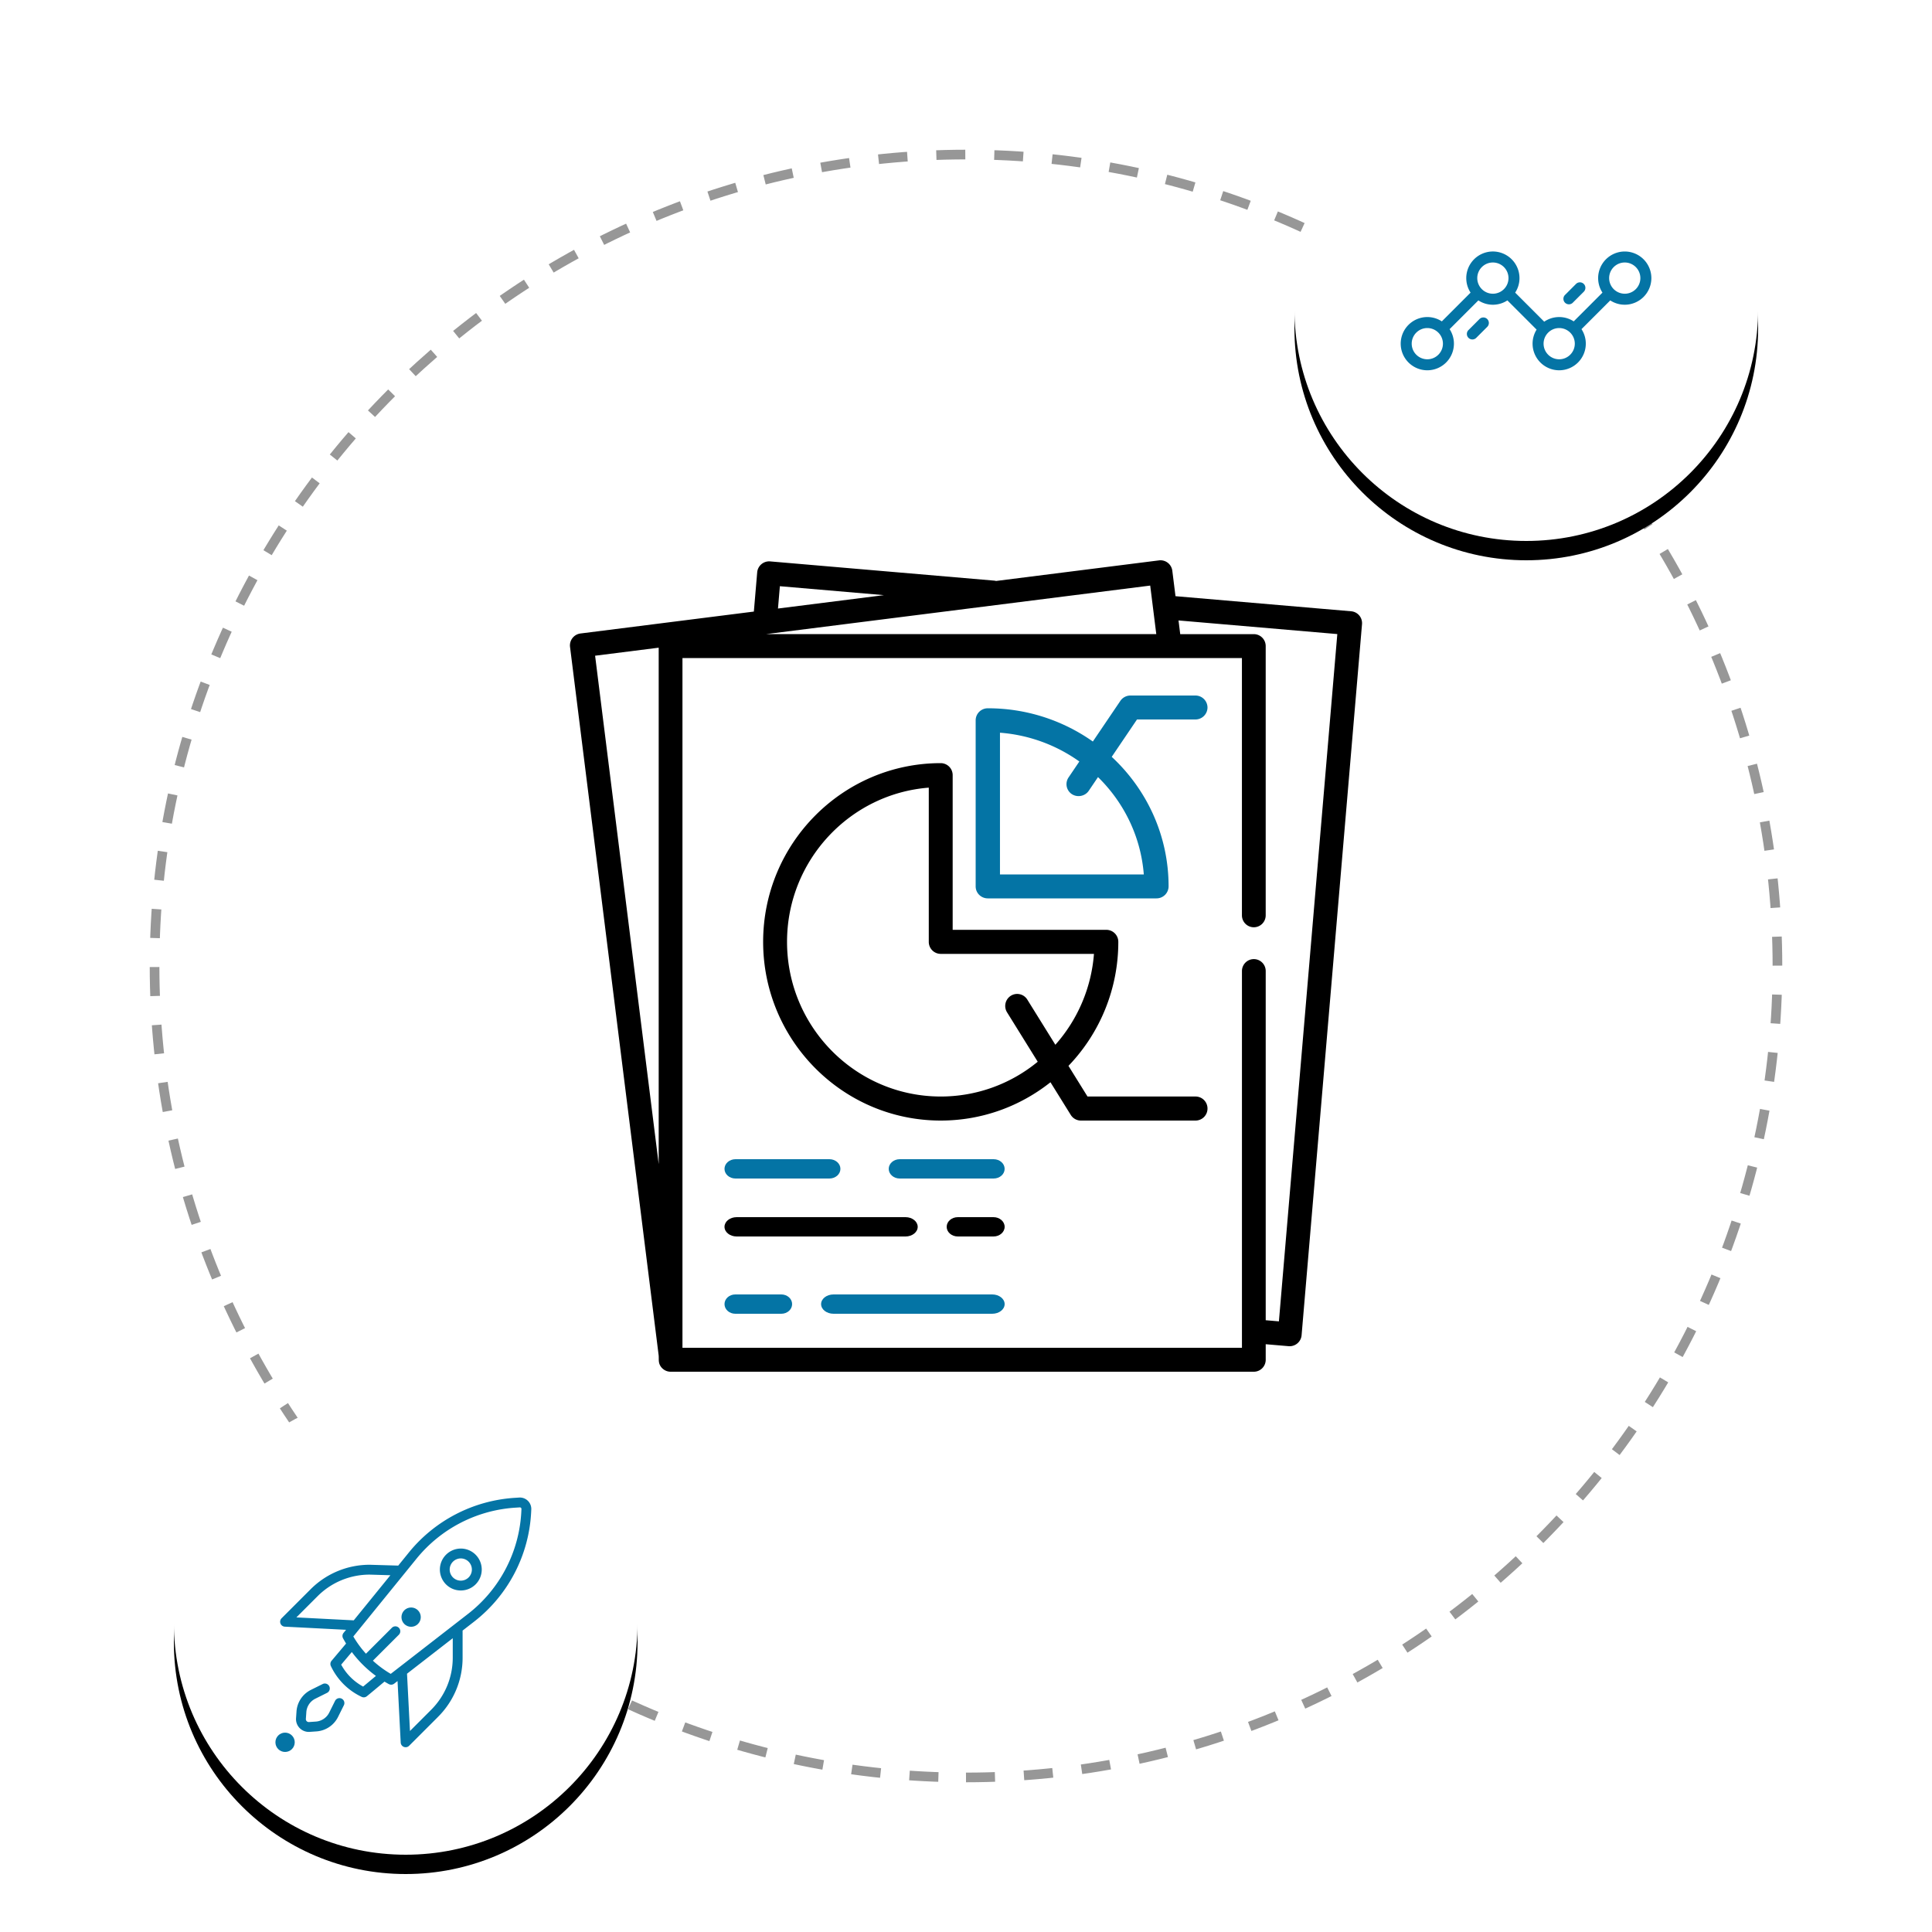
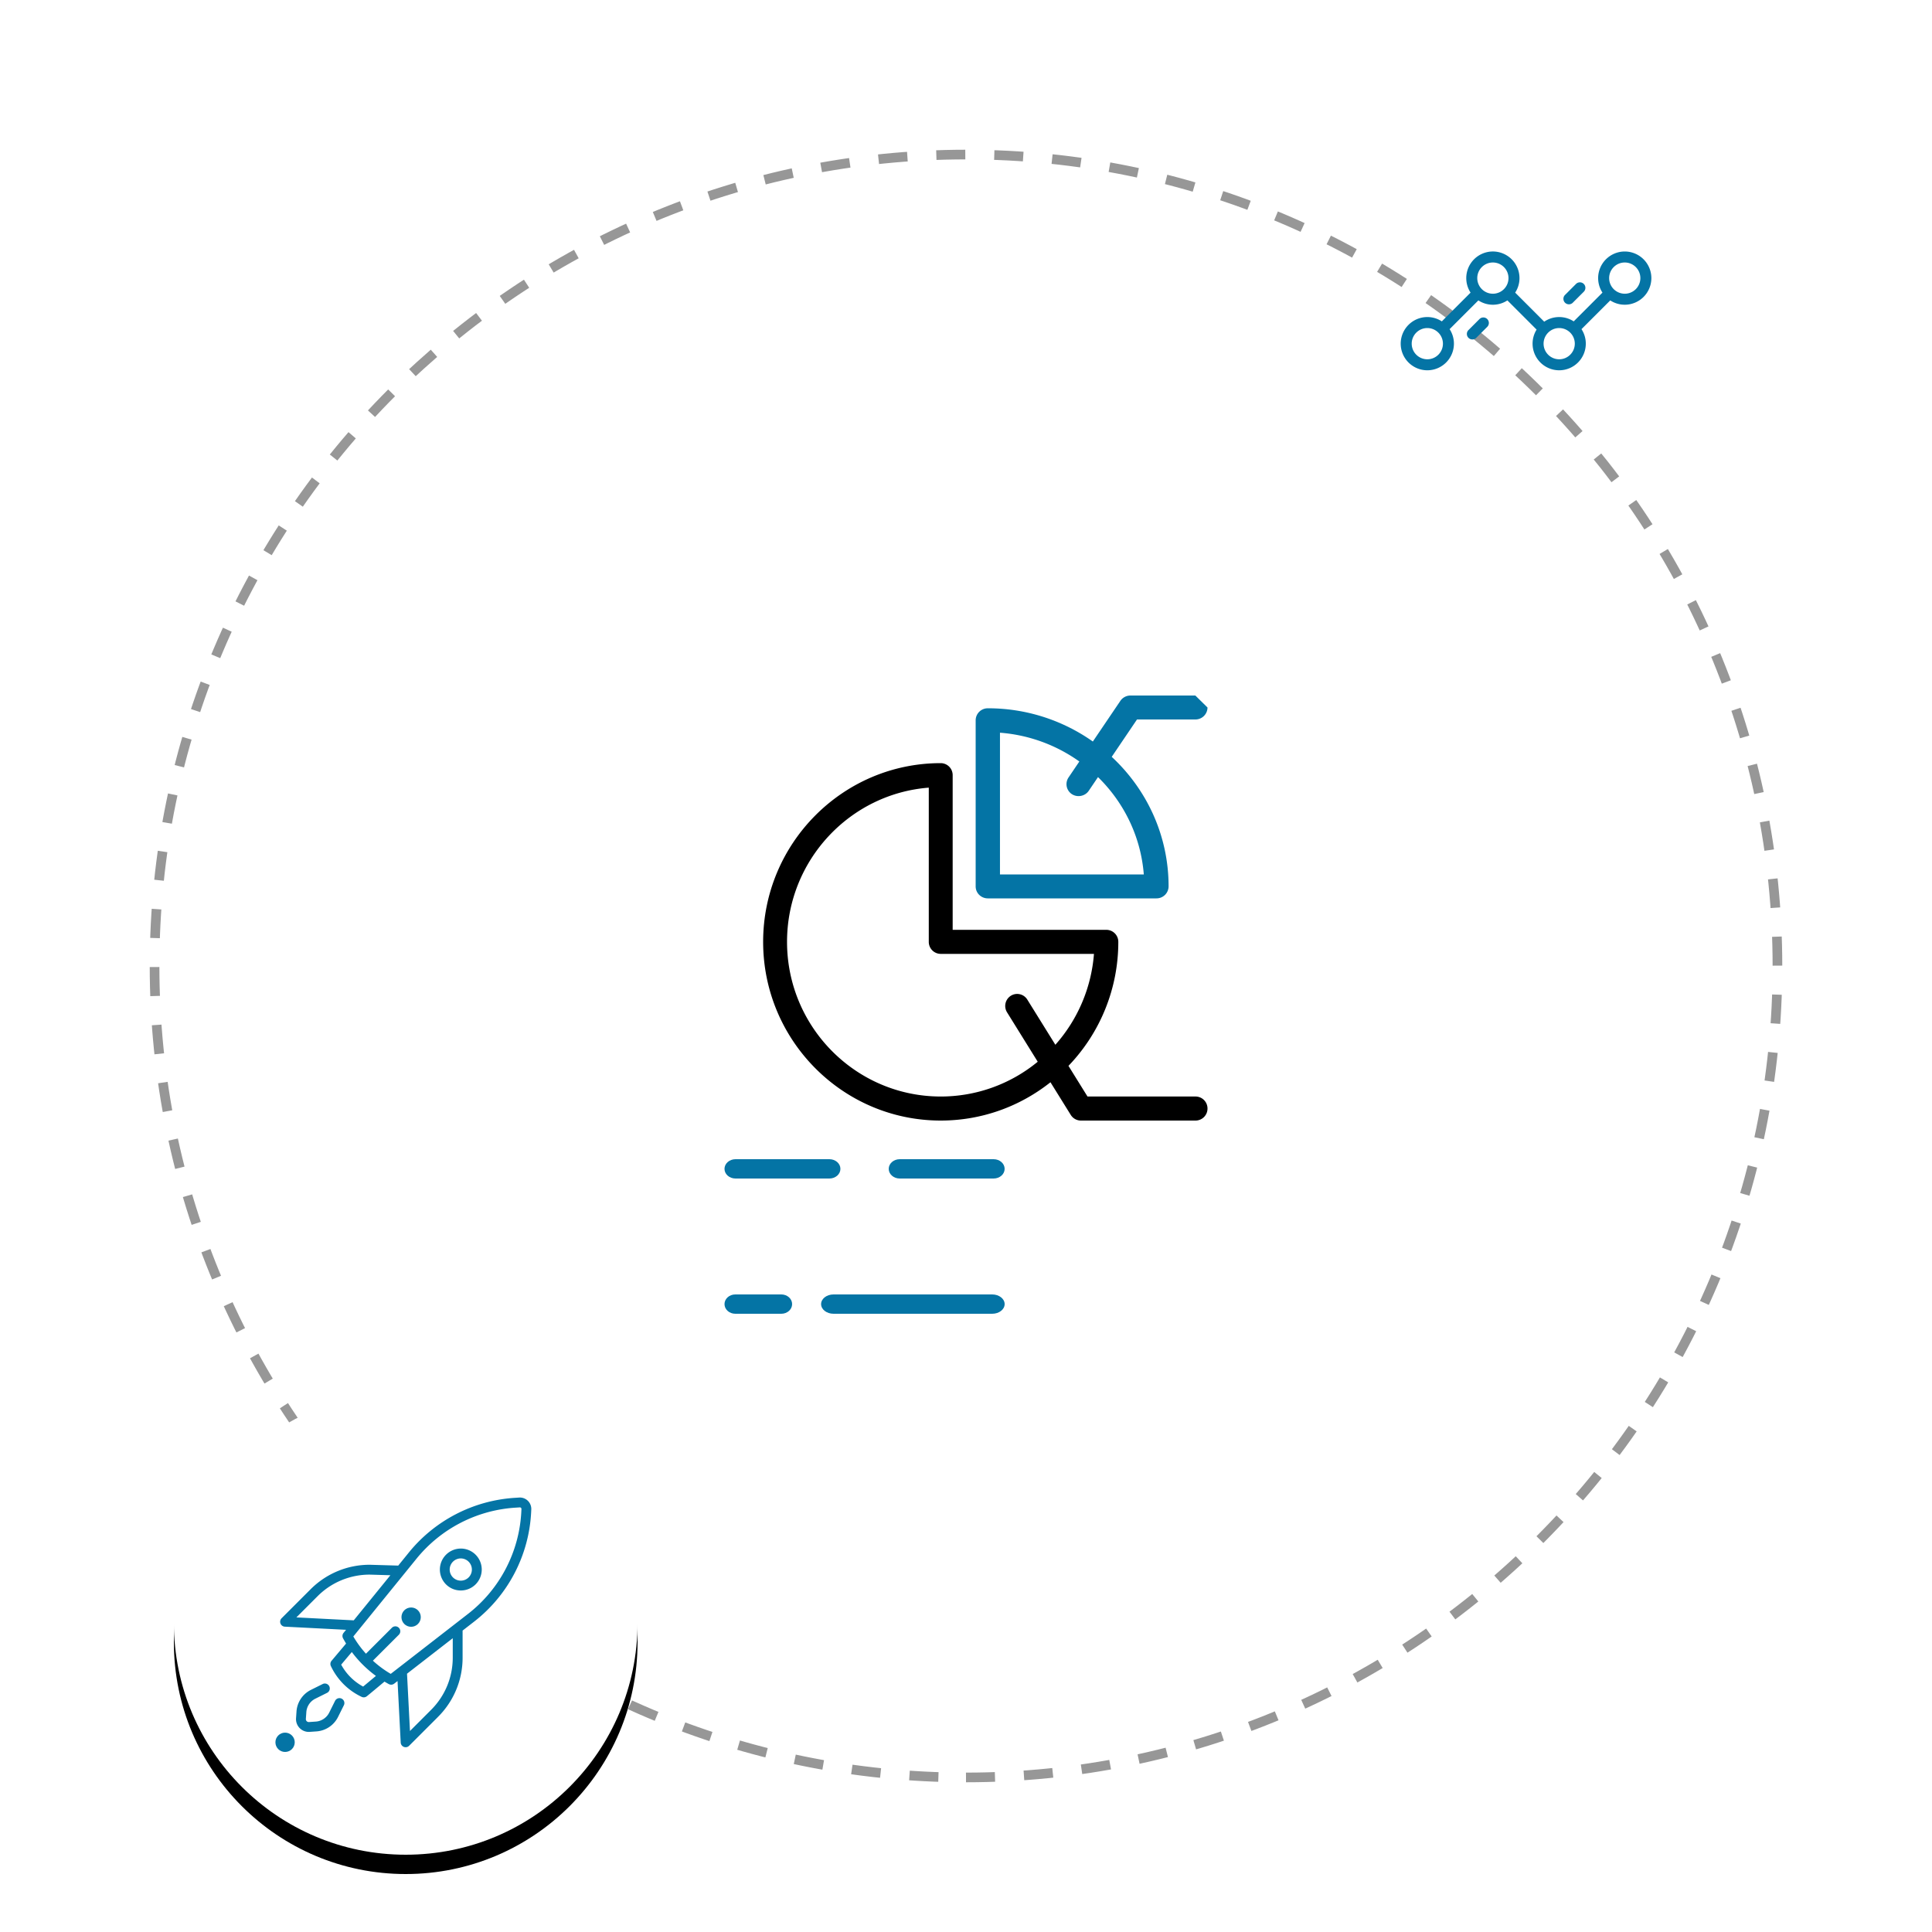
<svg xmlns="http://www.w3.org/2000/svg" xmlns:xlink="http://www.w3.org/1999/xlink" width="200" height="200" viewBox="0 0 200 200">
  <defs>
-     <circle id="b" cx="24" cy="24" r="24" />
    <filter id="a" width="129.2%" height="129.2%" x="-14.6%" y="-10.4%" filterUnits="objectBoundingBox">
      <feOffset dy="2" in="SourceAlpha" result="shadowOffsetOuter1" />
      <feGaussianBlur in="shadowOffsetOuter1" result="shadowBlurOuter1" stdDeviation="2" />
      <feColorMatrix in="shadowBlurOuter1" values="0 0 0 0 0.838 0 0 0 0 0.838 0 0 0 0 0.838 0 0 0 1 0" />
    </filter>
    <circle id="d" cx="42" cy="168" r="24" />
    <filter id="c" width="129.2%" height="129.2%" x="-14.6%" y="-10.4%" filterUnits="objectBoundingBox">
      <feOffset dy="2" in="SourceAlpha" result="shadowOffsetOuter1" />
      <feGaussianBlur in="shadowOffsetOuter1" result="shadowBlurOuter1" stdDeviation="2" />
      <feColorMatrix in="shadowBlurOuter1" values="0 0 0 0 0.838 0 0 0 0 0.838 0 0 0 0 0.838 0 0 0 1 0" />
    </filter>
  </defs>
  <g fill="none" fill-rule="evenodd">
    <path fill-rule="nonzero" stroke="#979797" stroke-dasharray="3" d="M100 184c46.392 0 84-37.608 84-84s-37.608-84-84-84-84 37.608-84 84 37.608 84 84 84z" />
    <g fill-rule="nonzero" transform="translate(134 8)">
      <use fill="#000" filter="url(#a)" xlink:href="#b" />
      <use fill="#FFF" xlink:href="#b" />
    </g>
    <g fill="#0474A5">
      <path fill-rule="nonzero" d="M168.194 26.035a2.758 2.758 0 0 0-2.755 2.755c0 .554.165 1.07.447 1.502l-2.976 2.977a2.738 2.738 0 0 0-1.503-.448 2.74 2.74 0 0 0-1.55.479l-3.007-3.008c.283-.432.447-.948.447-1.502a2.758 2.758 0 0 0-2.755-2.756 2.758 2.758 0 0 0-2.755 2.756c0 .554.165 1.07.447 1.502l-2.976 2.977a2.738 2.738 0 0 0-1.503-.448A2.758 2.758 0 0 0 145 35.577a2.758 2.758 0 0 0 2.755 2.755 2.758 2.758 0 0 0 2.755-2.755c0-.554-.164-1.07-.447-1.503l2.977-2.977a2.738 2.738 0 0 0 3.005 0l3.024 3.025a2.738 2.738 0 0 0-.417 1.455 2.758 2.758 0 0 0 2.755 2.755 2.758 2.758 0 0 0 2.755-2.755c0-.554-.165-1.07-.447-1.503l2.977-2.976c.432.282.948.447 1.502.447a2.758 2.758 0 0 0 2.755-2.755 2.758 2.758 0 0 0-2.755-2.755zm-20.439 11.158a1.618 1.618 0 0 1-1.616-1.616c0-.892.725-1.617 1.616-1.617.891 0 1.617.725 1.617 1.617 0 .891-.725 1.616-1.617 1.616zm6.787-6.787a1.618 1.618 0 0 1-1.616-1.616c0-.892.725-1.617 1.616-1.617.892 0 1.617.725 1.617 1.617 0 .891-.725 1.616-1.617 1.616zm6.865 6.787a1.618 1.618 0 0 1-1.616-1.616c0-.892.725-1.617 1.616-1.617.891 0 1.616.725 1.616 1.617 0 .891-.725 1.616-1.616 1.616zm6.787-6.787a1.618 1.618 0 0 1-1.616-1.616c0-.892.725-1.617 1.616-1.617.891 0 1.616.725 1.616 1.617 0 .891-.725 1.616-1.616 1.616z" />
      <path d="M153.96 33.03a.57.57 0 0 0-.806 0l-1.158 1.159a.57.57 0 0 0 .805.805l1.158-1.158a.57.57 0 0 0 0-.806zM163.953 29.393a.57.57 0 0 0-.805 0l-1.158 1.158a.57.57 0 0 0 .805.805l1.158-1.158a.57.57 0 0 0 0-.805z" />
    </g>
    <g fill-rule="nonzero">
      <use fill="#000" filter="url(#c)" xlink:href="#d" />
      <use fill="#FFF" xlink:href="#d" />
    </g>
-     <path fill="#000" fill-rule="nonzero" d="M140.71 63.714a1.228 1.228 0 0 0-.836-.435l-18.187-1.562-.33-2.634a1.233 1.233 0 0 0-1.374-1.073l-16.872 2.132a1.219 1.219 0 0 0-.205-.037l-23.19-1.99a1.244 1.244 0 0 0-1.331 1.126l-.346 4.069-17.962 2.27a1.248 1.248 0 0 0-1.068 1.381l9.17 73.305c.04.334-.03.655.105.979.191.453.645.755 1.134.755h60.378c.68 0 1.23-.554 1.23-1.237v-1.61l2.384.204a1.244 1.244 0 0 0 1.33-1.127l6.255-73.613a1.24 1.24 0 0 0-.284-.903zm-72.522 56.797L61.605 67.88l6.583-.832v53.463zm12.544-59.827l10.77.925-10.966 1.386.196-2.31zm38.337-.065l.629 5.026H79.292l39.777-5.026zm13.324 76.168l-1.367-.118v-36.145c0-.683-.55-1.237-1.23-1.237-.68 0-1.23.554-1.23 1.237v39.002H70.648V68.12h57.916v26.633c0 .684.551 1.237 1.231 1.237s1.23-.553 1.23-1.237v-27.87c0-.683-.55-1.237-1.23-1.237h-7.618l-.177-1.418 16.438 1.411-6.046 71.149z" />
-     <path fill="#0474A5" fill-rule="nonzero" d="M123.741 72h-6.713c-.421 0-.814.207-1.047.552l-2.85 4.21a18.8 18.8 0 0 0-10.872-3.44 1.25 1.25 0 0 0-1.259 1.24V91.76c0 .685.563 1.24 1.259 1.24h17.454a1.25 1.25 0 0 0 1.259-1.24c0-5.28-2.265-10.048-5.887-13.412l2.617-3.868h6.04A1.25 1.25 0 0 0 125 73.24a1.25 1.25 0 0 0-1.259-1.24zm-5.335 18.52h-14.889V75.85a16.248 16.248 0 0 1 8.216 2.98l-1.123 1.66a1.239 1.239 0 0 0 .237 1.636c.567.47 1.447.346 1.858-.26l.96-1.421c2.677 2.619 4.433 6.15 4.741 10.075z" />
+     <path fill="#0474A5" fill-rule="nonzero" d="M123.741 72h-6.713c-.421 0-.814.207-1.047.552l-2.85 4.21a18.8 18.8 0 0 0-10.872-3.44 1.25 1.25 0 0 0-1.259 1.24V91.76c0 .685.563 1.24 1.259 1.24h17.454a1.25 1.25 0 0 0 1.259-1.24c0-5.28-2.265-10.048-5.887-13.412l2.617-3.868h6.04A1.25 1.25 0 0 0 125 73.24zm-5.335 18.52h-14.889V75.85a16.248 16.248 0 0 1 8.216 2.98l-1.123 1.66a1.239 1.239 0 0 0 .237 1.636c.567.47 1.447.346 1.858-.26l.96-1.421c2.677 2.619 4.433 6.15 4.741 10.075z" />
    <path fill="#000" fill-rule="nonzero" d="M123.763 113.511h-11.185l-1.971-3.173a18.498 18.498 0 0 0 5.16-12.838 1.24 1.24 0 0 0-1.237-1.244H98.62V80.244A1.24 1.24 0 0 0 97.383 79C87.247 79 79 87.3 79 97.5S87.247 116 97.383 116c4.285 0 8.232-1.483 11.361-3.965l2.1 3.38c.226.364.622.585 1.048.585h11.871a1.24 1.24 0 0 0 1.237-1.244 1.24 1.24 0 0 0-1.237-1.245zm-17.417-10.034a1.232 1.232 0 0 0-1.704-.396 1.249 1.249 0 0 0-.393 1.715l3.176 5.114a15.775 15.775 0 0 1-10.041 3.601c-8.773 0-15.91-7.182-15.91-16.01 0-8.41 6.476-15.327 14.673-15.964V97.5a1.24 1.24 0 0 0 1.237 1.245h15.862a16 16 0 0 1-3.995 9.409l-2.905-4.677z" />
    <path fill="#0474A5" d="M85.86 120h-9.72c-.63 0-1.14.448-1.14 1s.51 1 1.14 1h9.72c.63 0 1.14-.448 1.14-1s-.51-1-1.14-1zM102.86 120h-9.72c-.63 0-1.14.448-1.14 1s.51 1 1.14 1h9.72c.63 0 1.14-.448 1.14-1s-.51-1-1.14-1z" />
-     <path fill="#000" d="M93.74 126H76.26c-.696 0-1.26.448-1.26 1s.564 1 1.26 1h17.48c.696 0 1.26-.448 1.26-1s-.564-1-1.26-1zM102.846 126h-3.692c-.637 0-1.154.448-1.154 1s.517 1 1.154 1h3.692c.637 0 1.154-.448 1.154-1s-.517-1-1.154-1z" />
    <path fill="#0474A5" d="M80.883 134h-4.766c-.617 0-1.117.448-1.117 1s.5 1 1.117 1h4.766c.617 0 1.117-.448 1.117-1s-.5-1-1.117-1zM102.716 134H86.284c-.71 0-1.284.448-1.284 1s.575 1 1.284 1h16.432c.71 0 1.284-.448 1.284-1s-.575-1-1.284-1z" />
    <g fill="#0474A5" transform="translate(29 155)">
      <circle cx=".511" cy="25.362" r="1" />
      <circle cx="13.559" cy="12.406" r="1" />
      <path fill-rule="nonzero" d="M20.235 5.943a2.156 2.156 0 0 0-1.534-.636 2.173 2.173 0 0 0-1.534 3.704c.423.424.978.635 1.534.635.555 0 1.111-.211 1.534-.634a2.173 2.173 0 0 0 0-3.069zm-.72 2.348a1.152 1.152 0 0 1-1.628 0 1.152 1.152 0 0 1 .814-1.964 1.152 1.152 0 0 1 .813 1.964z" />
      <path d="M6.368 20.843a.51.51 0 0 0-.683.23l-.607 1.219c-.264.53-.796.885-1.387.925l-.706.048a.3.3 0 0 1-.234-.087.299.299 0 0 1-.088-.235l.049-.706c.04-.59.395-1.122.925-1.386l1.22-.607a.51.51 0 1 0-.455-.913l-1.22.607a2.706 2.706 0 0 0-1.488 2.23l-.048.706a1.321 1.321 0 0 0 1.409 1.409l.706-.049a2.706 2.706 0 0 0 2.23-1.488l.607-1.22a.51.51 0 0 0-.23-.683z" />
      <path fill-rule="nonzero" d="M25.648.365a1.18 1.18 0 0 0-.903-.338l-.475.03a15.382 15.382 0 0 0-10.93 5.638L12.225 7.07l-2.925-.086a8.626 8.626 0 0 0-6.154 2.543L.15 12.522a.51.51 0 0 0 .335.87l6.34.325-.26.319a.51.51 0 0 0-.051.565c.1.182.203.362.312.539l-1.504 1.785a.51.51 0 0 0-.07.546 6.68 6.68 0 0 0 1.295 1.853c.544.55 1.18.998 1.892 1.335a.509.509 0 0 0 .539-.065c.324-.263.697-.575 1.058-.876.258-.215.521-.435.767-.637.147.088.296.174.447.256a.51.51 0 0 0 .556-.045l.347-.27.328 6.367a.51.51 0 0 0 .87.334l2.994-2.995a8.625 8.625 0 0 0 2.543-6.14v-2.792l1.182-.917a15.321 15.321 0 0 0 5.916-11.368l.012-.248a1.181 1.181 0 0 0-.35-.898zM1.682 12.432l2.184-2.184a7.613 7.613 0 0 1 5.411-2.244l2.137.063-3.794 4.67-5.938-.305zm7.701 6.503c-.266.222-.539.45-.792.658a5.629 5.629 0 0 1-2.272-2.27l1.101-1.306c.333.446.697.87 1.09 1.266h.002v.001c.437.44.906.842 1.404 1.207l-.533.444zm8.486-2.346c0 2.047-.797 3.97-2.245 5.418l-2.184 2.184-.305-5.93 4.734-3.674v2.002zM24.968 1.46a14.303 14.303 0 0 1-5.523 10.613l-7.996 6.205a10.796 10.796 0 0 1-1.847-1.364l2.696-2.695a.51.51 0 0 0-.721-.721l-2.694 2.693a10.794 10.794 0 0 1-1.307-1.783l6.556-8.072a14.36 14.36 0 0 1 10.203-5.262l.474-.03a.16.16 0 0 1 .171.168l-.012.248z" />
    </g>
  </g>
</svg>